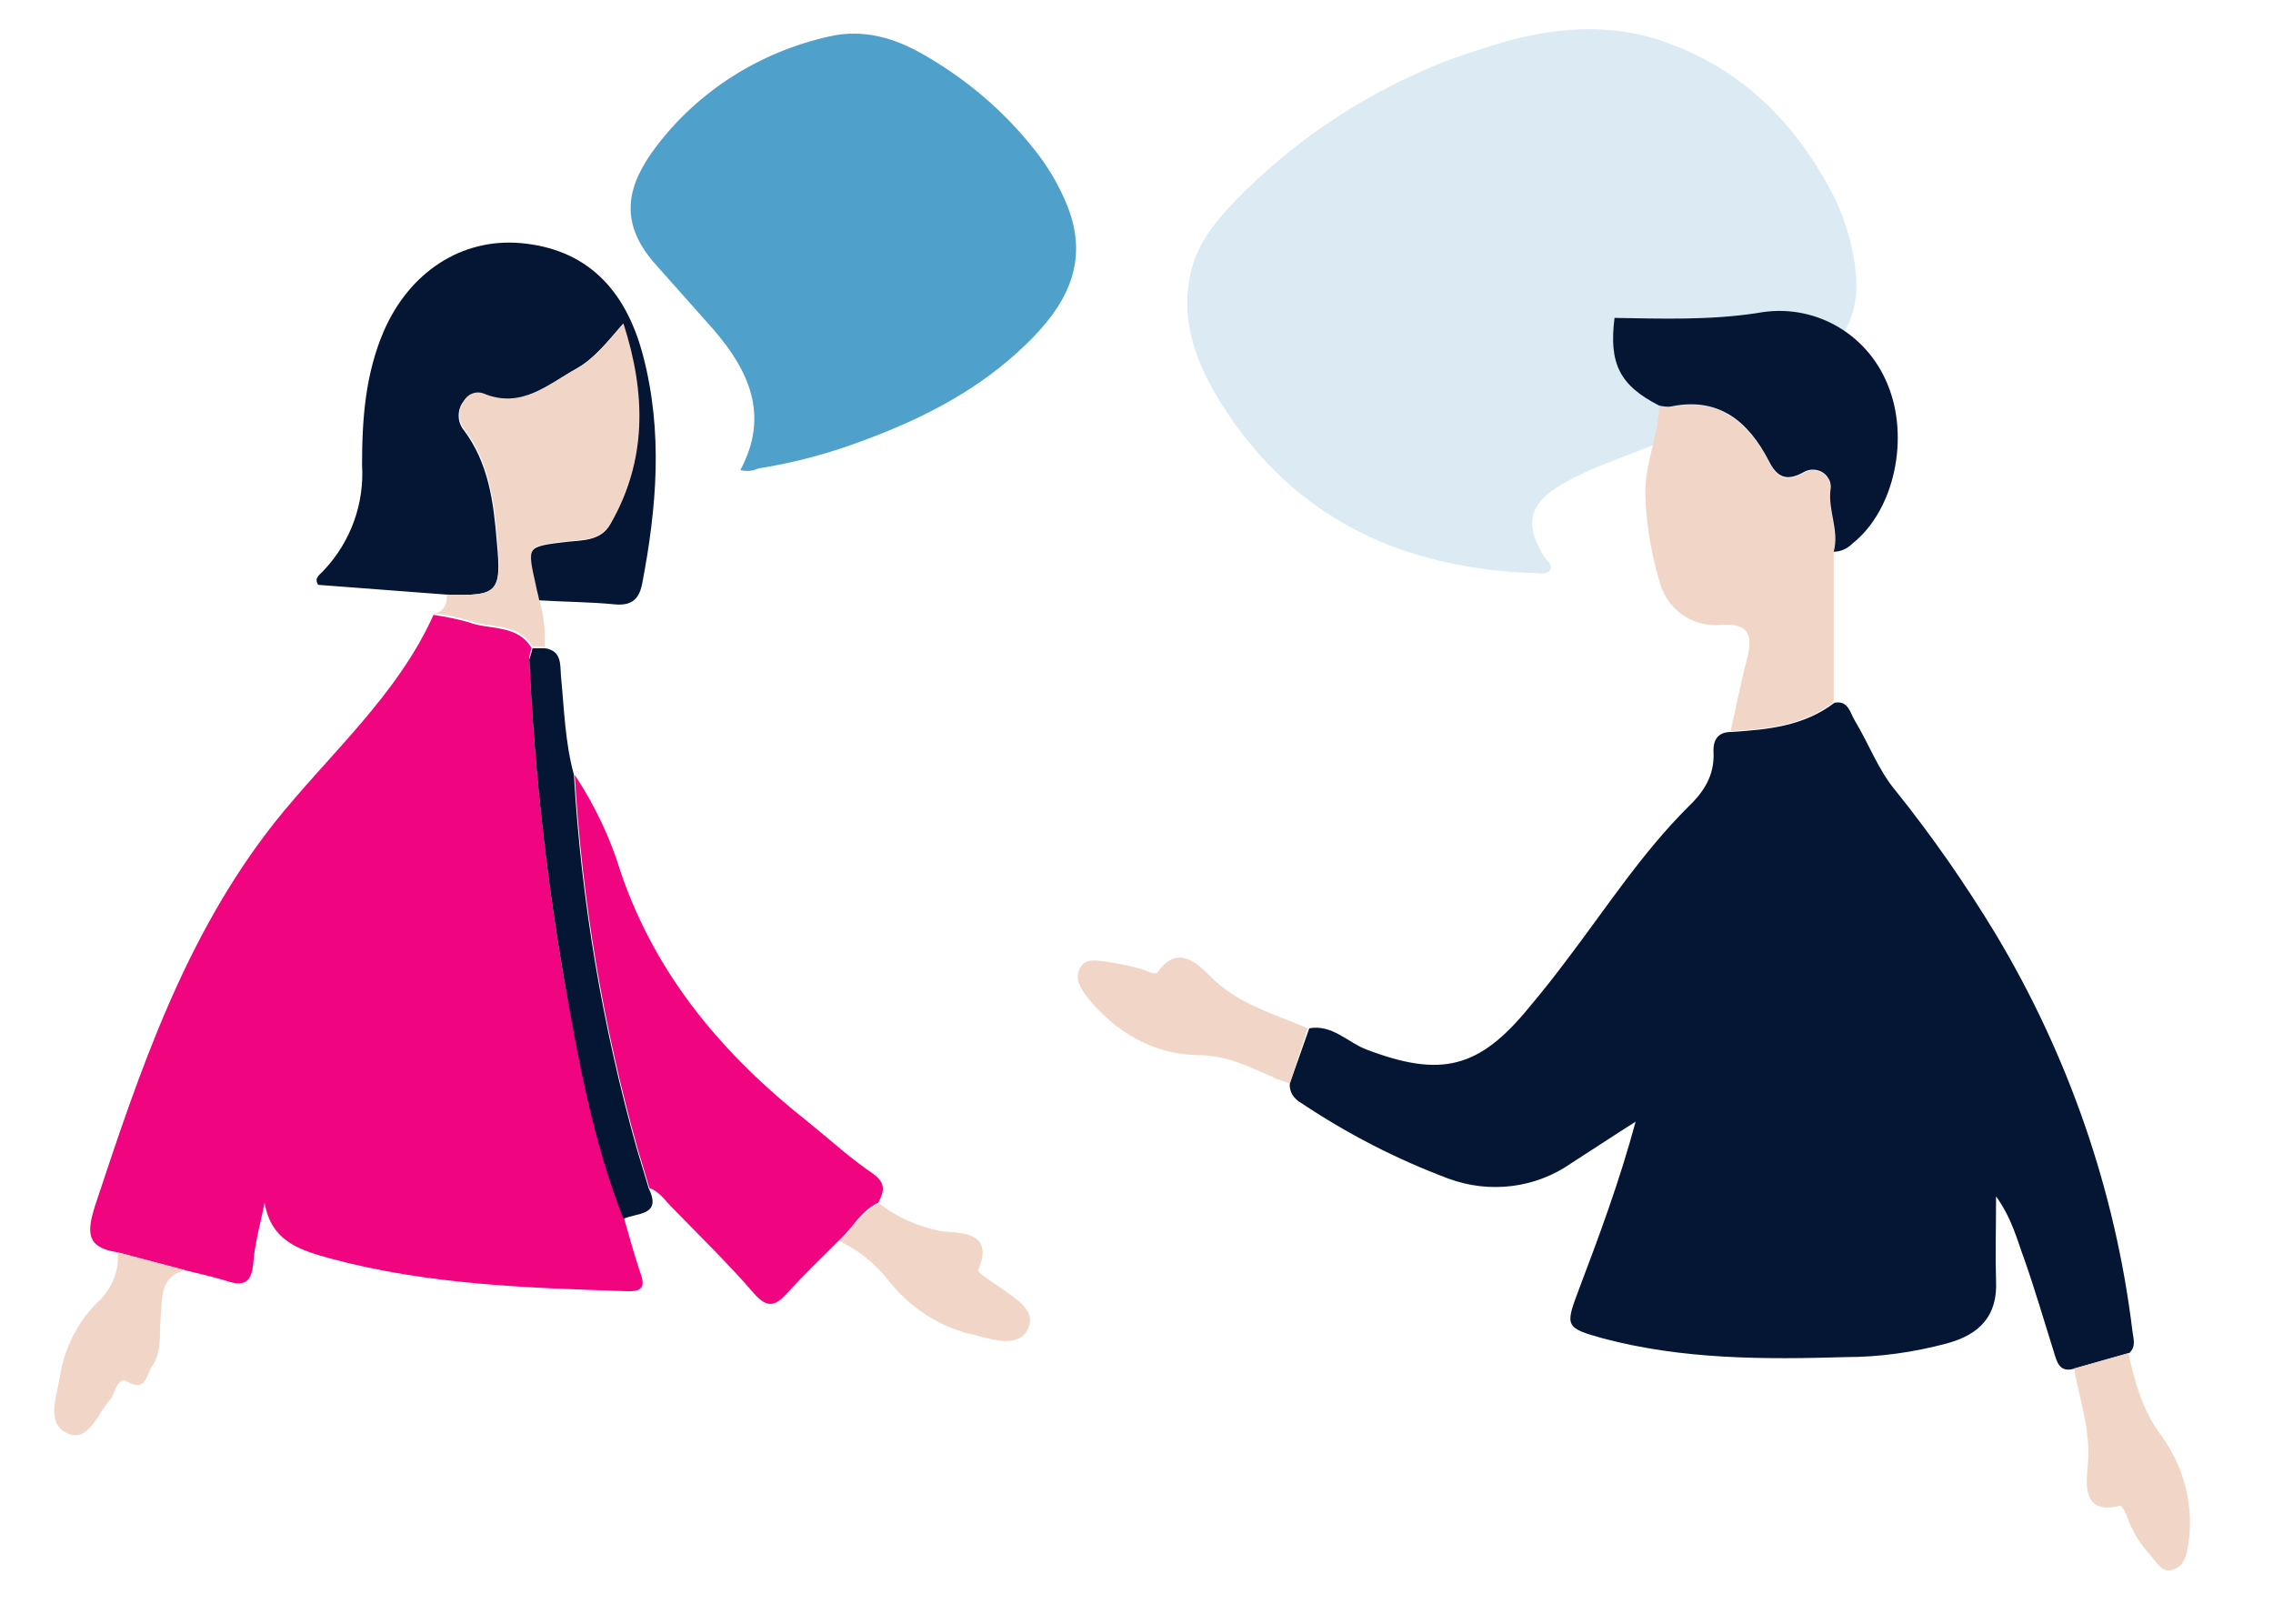
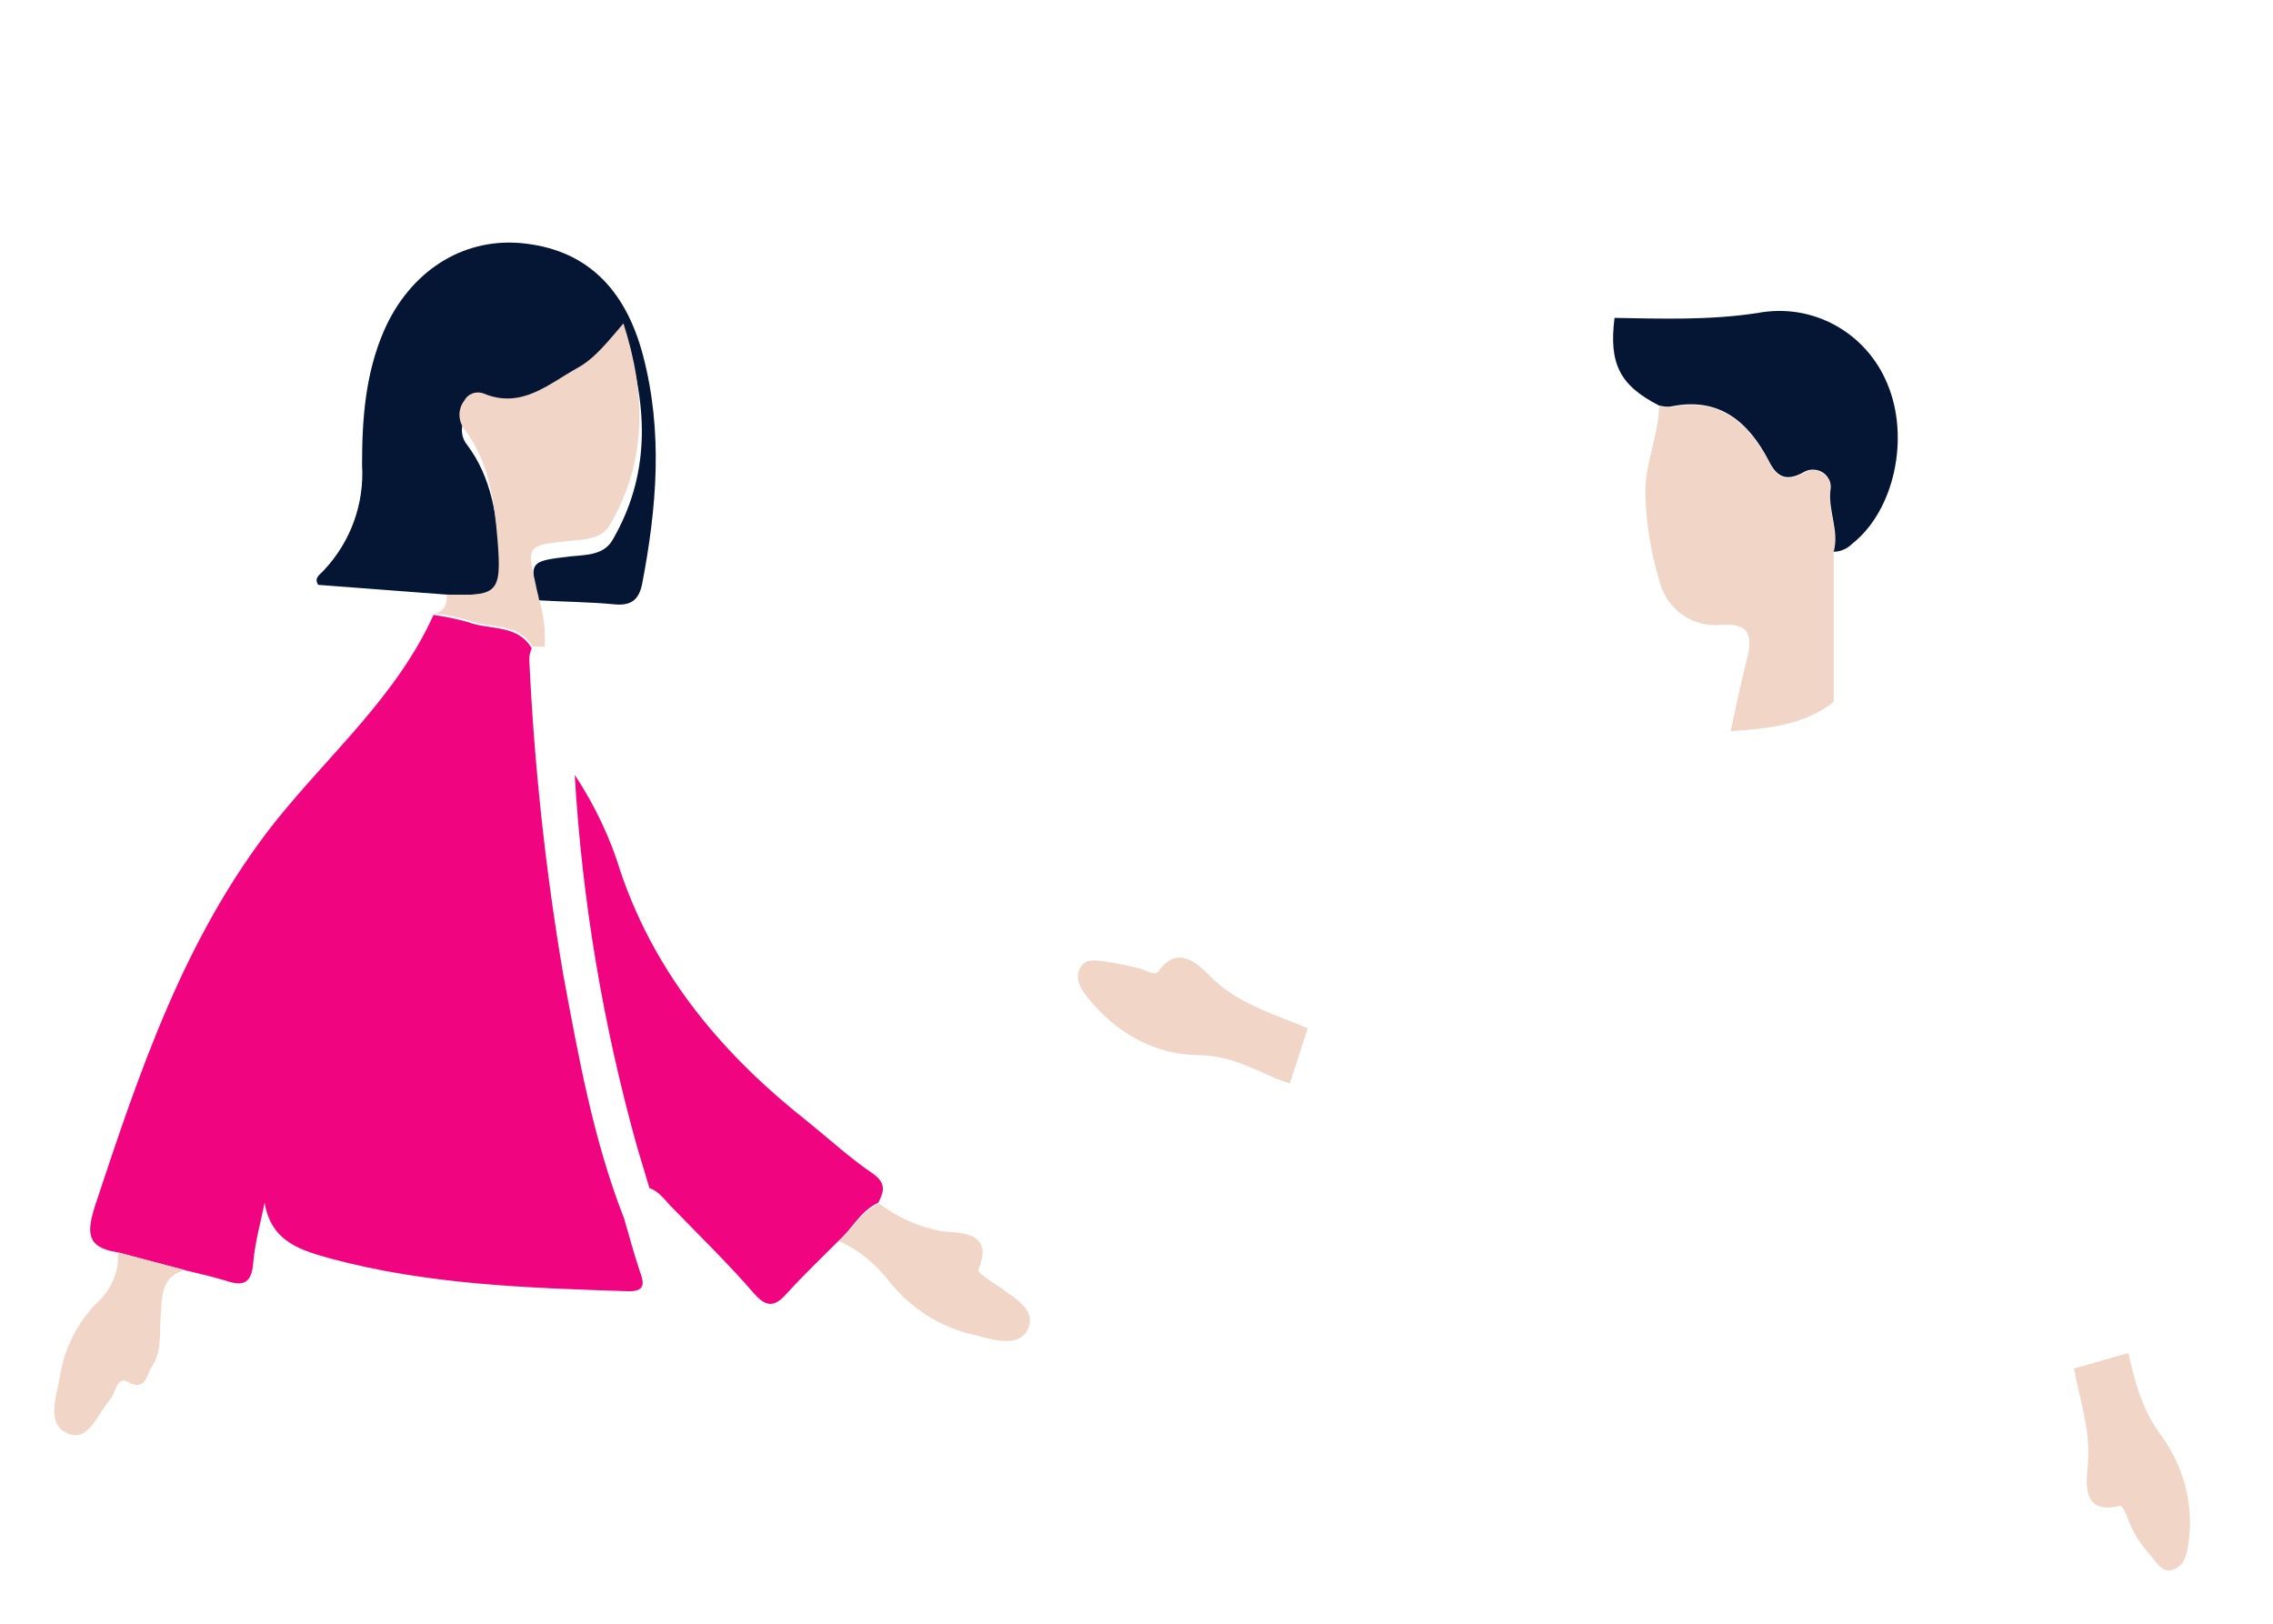
<svg xmlns="http://www.w3.org/2000/svg" version="1.1" id="Calque_1" x="0px" y="0px" viewBox="0 0 280 200" enable-background="new 0 0 280 200" xml:space="preserve">
  <g id="Groupe_336" transform="translate(0 34.638)">
    <path id="Tracé_153" fill="#F0047F" d="M76.9,115.5c0.6,2.1,1.2,4.3,1.9,6.4c0.6,1.6,0.7,2.6-1.6,2.5c-12.2-0.4-24.5-0.8-36.4-4   c-3.6-1-7.4-2-8.2-6.9c-0.5,2.5-1.2,4.9-1.4,7.4c-0.2,2.4-1.1,3-3.4,2.2c-1.7-0.5-3.4-0.9-5.1-1.3l-8.3-2.2   c-3.8-0.6-3.7-2.5-2.7-5.7c5.5-16.6,11-33.1,22.1-47.2c6.7-8.4,15.1-15.6,19.6-25.6c1.4,0.2,2.9,0.5,4.3,0.9c2.6,1,6,0.2,7.8,3.2   c-0.2,0.5-0.3,0.9-0.3,1.4c0.6,13,2,26,4.2,38.9C71.3,95.7,73.1,105.8,76.9,115.5" />
-     <path id="Tracé_154" fill="#051534" d="M55,38.6l-15.8-1.2c-0.6-0.9,0.3-1.3,0.7-1.8c3.3-3.5,5-8.2,4.7-13   C44.6,17,45,11.4,47.3,6.1c3.2-7.3,9.6-11.4,16.8-10.8c8,0.7,12.9,5.5,15.1,13.8c2.5,9.5,1.7,18.8-0.1,28.2   c-0.4,1.9-1.3,2.7-3.4,2.5c-3.1-0.3-6.2-0.3-9.4-0.5c-0.1-0.6-0.3-1.2-0.4-1.8c-1.1-4.8-1.1-4.8,3.9-5.4c1.9-0.2,4.2-0.1,5.3-2.1   c4.5-7.8,4.4-16,1.6-24.7c-1.9,2.2-3.5,4.2-5.7,5.5c-3.6,2-6.9,5.1-11.6,3.1c-0.9-0.3-1.8,0.1-2.3,0.9c-0.8,1-0.8,2.5,0,3.5   c3.1,4.1,3.7,8.9,4.1,13.8C61.8,38.4,61.3,38.8,55,38.6" />
+     <path id="Tracé_154" fill="#051534" d="M55,38.6l-15.8-1.2c-0.6-0.9,0.3-1.3,0.7-1.8c3.3-3.5,5-8.2,4.7-13   C44.6,17,45,11.4,47.3,6.1c3.2-7.3,9.6-11.4,16.8-10.8c8,0.7,12.9,5.5,15.1,13.8c2.5,9.5,1.7,18.8-0.1,28.2   c-0.4,1.9-1.3,2.7-3.4,2.5c-3.1-0.3-6.2-0.3-9.4-0.5c-1.1-4.8-1.1-4.8,3.9-5.4c1.9-0.2,4.2-0.1,5.3-2.1   c4.5-7.8,4.4-16,1.6-24.7c-1.9,2.2-3.5,4.2-5.7,5.5c-3.6,2-6.9,5.1-11.6,3.1c-0.9-0.3-1.8,0.1-2.3,0.9c-0.8,1-0.8,2.5,0,3.5   c3.1,4.1,3.7,8.9,4.1,13.8C61.8,38.4,61.3,38.8,55,38.6" />
    <path id="Tracé_155" fill="#F0047F" d="M103.3,118.2c-2.1,2.1-4.3,4.2-6.3,6.4c-1.5,1.7-2.5,1.9-4.1,0.1   c-3.2-3.7-6.7-7.1-10.1-10.6c-0.9-0.9-1.6-2-2.8-2.4c-0.5-1.7-1-3.3-1.5-5c-4.2-15-6.8-30.4-7.7-45.9c2.5,3.8,4.4,7.8,5.7,12.1   c4.4,12.8,12.7,22.5,23.1,30.7c2.6,2.1,5.1,4.4,7.9,6.3c1.7,1.2,1.4,2.2,0.7,3.6C106,114.5,105,116.7,103.3,118.2" />
    <path id="Tracé_156" fill="#F1D5C7" d="M55,38.6c6.3,0.2,6.8-0.2,6.3-6.6c-0.4-4.8-1-9.7-4.1-13.8c-0.8-1-0.8-2.5,0-3.5   c0.4-0.8,1.4-1.2,2.3-0.9c4.7,2,8-1.1,11.6-3.1c2.2-1.2,3.7-3.2,5.7-5.5c2.8,8.7,2.9,16.9-1.6,24.7c-1.1,2-3.4,1.9-5.3,2.1   c-5,0.6-5,0.5-3.9,5.4c0.1,0.6,0.3,1.2,0.4,1.8c0.6,1.9,0.8,3.9,0.7,5.8l-1.5,0c-1.8-3-5.2-2.2-7.8-3.2c-1.4-0.4-2.8-0.7-4.3-0.9   C54.6,40.8,55.2,39.7,55,38.6" />
-     <path id="Tracé_157" fill="#051534" d="M65.6,45.2l1.5,0c2.1,0.3,1.9,2,2,3.4c0.4,4.1,0.5,8.2,1.6,12.2   c0.9,15.5,3.5,30.9,7.7,45.9c0.5,1.7,1,3.3,1.5,5c1.7,3.5-1.5,3-3.1,3.8c-3.8-9.7-5.6-19.8-7.4-30c-2.2-12.9-3.6-25.8-4.2-38.9   C65.3,46.2,65.5,45.7,65.6,45.2" />
    <path id="Tracé_158" fill="#F1D5C7" d="M103.3,118.2c1.7-1.4,2.8-3.6,5-4.6c2.2,1.7,4.9,2.9,7.6,3.4c1.7,0.3,6.8-0.3,4.6,4.8   c-0.1,0.3,1.6,1.4,2.5,2c1.9,1.4,4.8,2.9,3.6,5.3c-1.1,2.3-4.3,1.3-6.5,0.7c-4.3-0.9-8.1-3.4-10.8-6.9   C107.7,120.9,105.6,119.2,103.3,118.2" />
    <path id="Tracé_159" fill="#F1D5C7" d="M14.5,119.6l8.3,2.2c-3.1,0.8-2.8,3.4-3,5.7c-0.2,2.1,0.2,4.3-1.1,6.2   c-0.7,1-0.7,3.2-3.1,1.8c-1.1-0.6-1.4,1.4-2,2.2c-1.6,1.8-2.7,5.4-5.3,4.2c-2.7-1.2-1.3-4.6-0.9-7.1c0.6-3.6,2.3-6.9,5-9.4   C13.9,123.8,14.7,121.7,14.5,119.6" />
  </g>
-   <path id="Tracé_165" fill="#DBEAF3" d="M182.9,5.9c7-2.3,14.2-3.3,21.4-1c10.1,3.3,17.1,10.3,21.8,19.7c1.3,2.8,2.2,5.8,2.5,9  c0.6,5.6-2.1,9.6-6.6,12.5c-5.7,3.6-11.9,6-18.1,8.6c-3.8,1.6-7.8,2.8-11.4,4.9c-4.2,2.4-4.8,5-2.2,9.1c0.3,0.4,0.9,0.8,0.7,1.4  c-0.3,0.7-1.1,0.5-1.7,0.5c-16.4-0.5-29.8-6.6-38.8-20.8c-3.1-4.9-5.3-10.5-3.7-16.7c0.9-3.4,3.1-6,5.4-8.4  c6.8-7,14.9-12.5,23.8-16.3C178.2,7.4,180.5,6.7,182.9,5.9" />
-   <path id="Tracé_166" fill="#4FA0CA" d="M91.2,57.9c3.6-6.7,1.1-12.2-3.3-17.3c-2.4-2.7-4.8-5.4-7.2-8.1c-4.7-5.3-3.3-9.9,0.1-14.4  C86,11.2,93.6,6.4,102.1,4.5c4.3-1,8.2,0.2,11.8,2.3c5.2,3,9.8,6.9,13.5,11.6c1.7,2.1,3.1,4.5,4.1,7c2.8,7.1-0.3,12.4-5.2,17.1  c-5.7,5.5-12.5,9-19.8,11.7c-4.2,1.6-8.6,2.8-13.1,3.5C92.8,58,92,58.1,91.2,57.9" />
  <g id="Groupe_337" transform="translate(126.185 43.157)">
-     <path id="Tracé_160" fill="#051534" d="M32.7,90.3c-0.1,1,0.5,1.9,1.4,2.4c5.7,3.8,11.7,6.9,18.1,9.3c5.1,1.9,10.8,1.2,15.2-1.9   c2.5-1.6,4.9-3.2,7.9-5.1c-2,7.4-4.5,14.1-7,20.7c-1.7,4.5-1.7,4.7,3,6c9.8,2.6,19.8,2.6,29.9,2.3c4.2,0,8.4-0.6,12.5-1.7   c4-1.1,6.2-3.4,6-7.7c-0.1-3.2,0-6.4,0-10.4c2,2.8,2.6,5.4,3.5,7.8c1.3,3.7,2.4,7.5,3.6,11.3c0.4,1.3,0.7,2.7,2.6,2.1l6.7-1.9   c0.9-0.8,0.5-1.8,0.4-2.7c-2.1-17.3-7.9-34-16.9-49c-3.7-6.1-7.8-12-12.3-17.6c-2.1-2.5-3.3-5.8-5-8.6c-0.6-1-0.8-2.5-2.5-2.2   c-3.8,2.9-8.2,3.3-12.7,3.6c-1.7,0-2.3,1-2.2,2.6c0.1,2.8-1.2,4.8-3.2,6.7c-5.7,5.7-10.1,12.5-14.9,18.8c-1.5,2-3,3.9-4.6,5.8   c-6.2,7.6-10.9,8.7-20.1,5.2c-2.3-0.9-4.2-3.1-7-2.6L32.7,90.3" />
    <path id="Tracé_161" fill="#F1D5C7" d="M87,46.9c4.5-0.3,9-0.7,12.7-3.6c0-6.1,0-12.3,0-18.4c0.6-2.6-0.7-5-0.4-7.6   c0.2-1.2-0.6-2.3-1.8-2.5c-0.5-0.1-1,0-1.5,0.3c-2.3,1.3-3.4,0.4-4.3-1.4c-2.6-4.9-6.1-7.9-12-6.7c-0.5,0-1,0-1.5-0.1   c-0.1,3.7-1.8,7.1-1.7,10.9c0.1,3.6,0.7,7.1,1.7,10.5c0.8,3.5,4.1,5.9,7.7,5.5c3.3-0.2,3.8,1.2,3.2,3.9   C88.3,40.7,87.7,43.8,87,46.9" />
    <path id="Tracé_162" fill="#051534" d="M78.2,6.8c0.5,0.1,1,0.2,1.5,0.1c5.9-1.2,9.5,1.9,12,6.7c0.9,1.8,2,2.7,4.3,1.4   c1-0.6,2.4-0.3,3,0.7c0.3,0.4,0.4,1,0.3,1.5c-0.3,2.6,1.1,5,0.4,7.6c0.9,0,1.7-0.4,2.3-1c5.2-4.1,7.1-13.1,4.3-19.7   c-2.6-6.3-9.2-10-16-8.7c-5.9,0.9-11.7,0.7-17.6,0.6C72,1.6,73.3,4.3,78.2,6.8" />
    <path id="Tracé_163" fill="#F1D5C7" d="M32.7,90.3l2.2-6.8c-4.2-1.8-8.7-3-12.1-6.5c-1.4-1.4-3.9-3.9-6.3-0.5   c-0.4,0.6-1.4-0.1-2.1-0.3c-1.4-0.4-2.9-0.7-4.3-0.9c-1.1-0.1-2.6-0.6-3.3,0.9c-0.6,1.3,0.2,2.5,0.9,3.4c3.5,4.4,8.2,7.1,13.6,7.2   c3.6,0,6.3,1.4,9.3,2.7C31.3,89.9,32,90,32.7,90.3" />
    <path id="Tracé_164" fill="#F1D5C7" d="M136,123.5l-6.7,1.9c0.7,3.9,2.1,7.7,1.7,11.9c-0.1,1.7-1,6.3,4,5c0.2,0,0.7,0.9,0.9,1.5   c0.6,1.7,1.6,3.3,2.9,4.7c0.7,0.8,1.4,2.1,2.6,1.7c1.5-0.4,1.8-1.9,2-3.3c0.7-4.7-0.6-9.5-3.4-13.3   C137.7,130.5,136.8,127.1,136,123.5" />
  </g>
</svg>